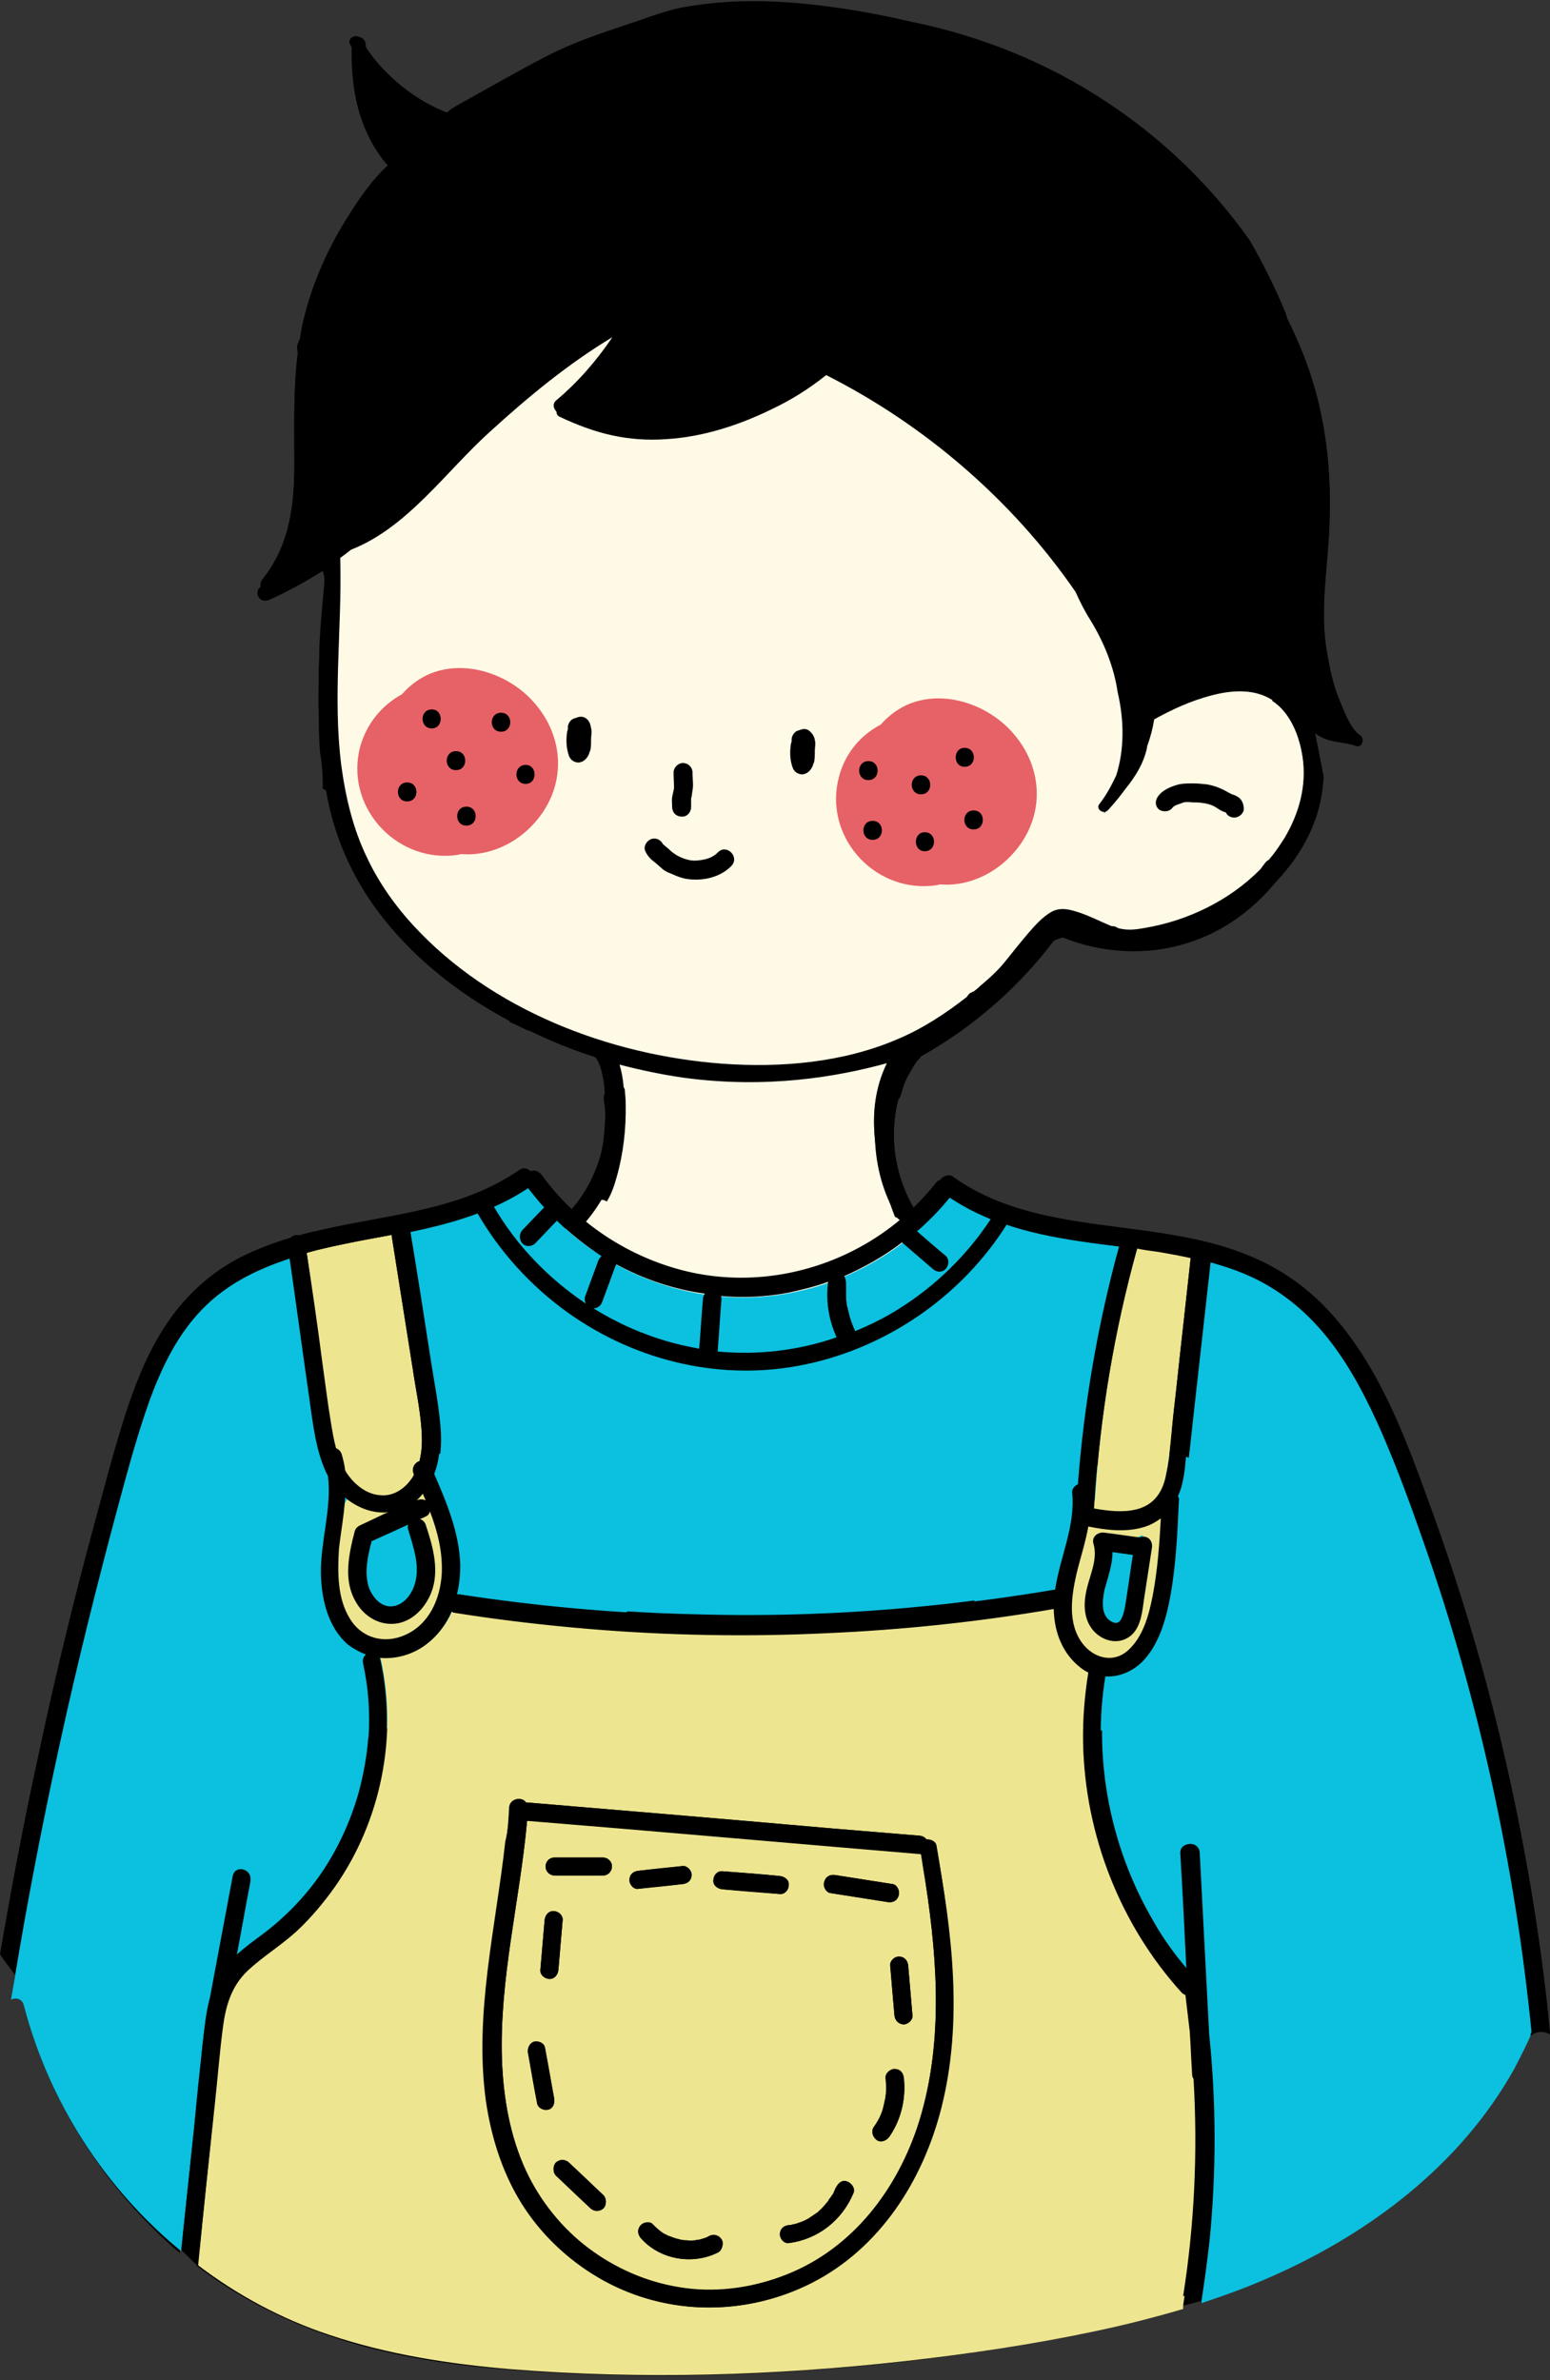
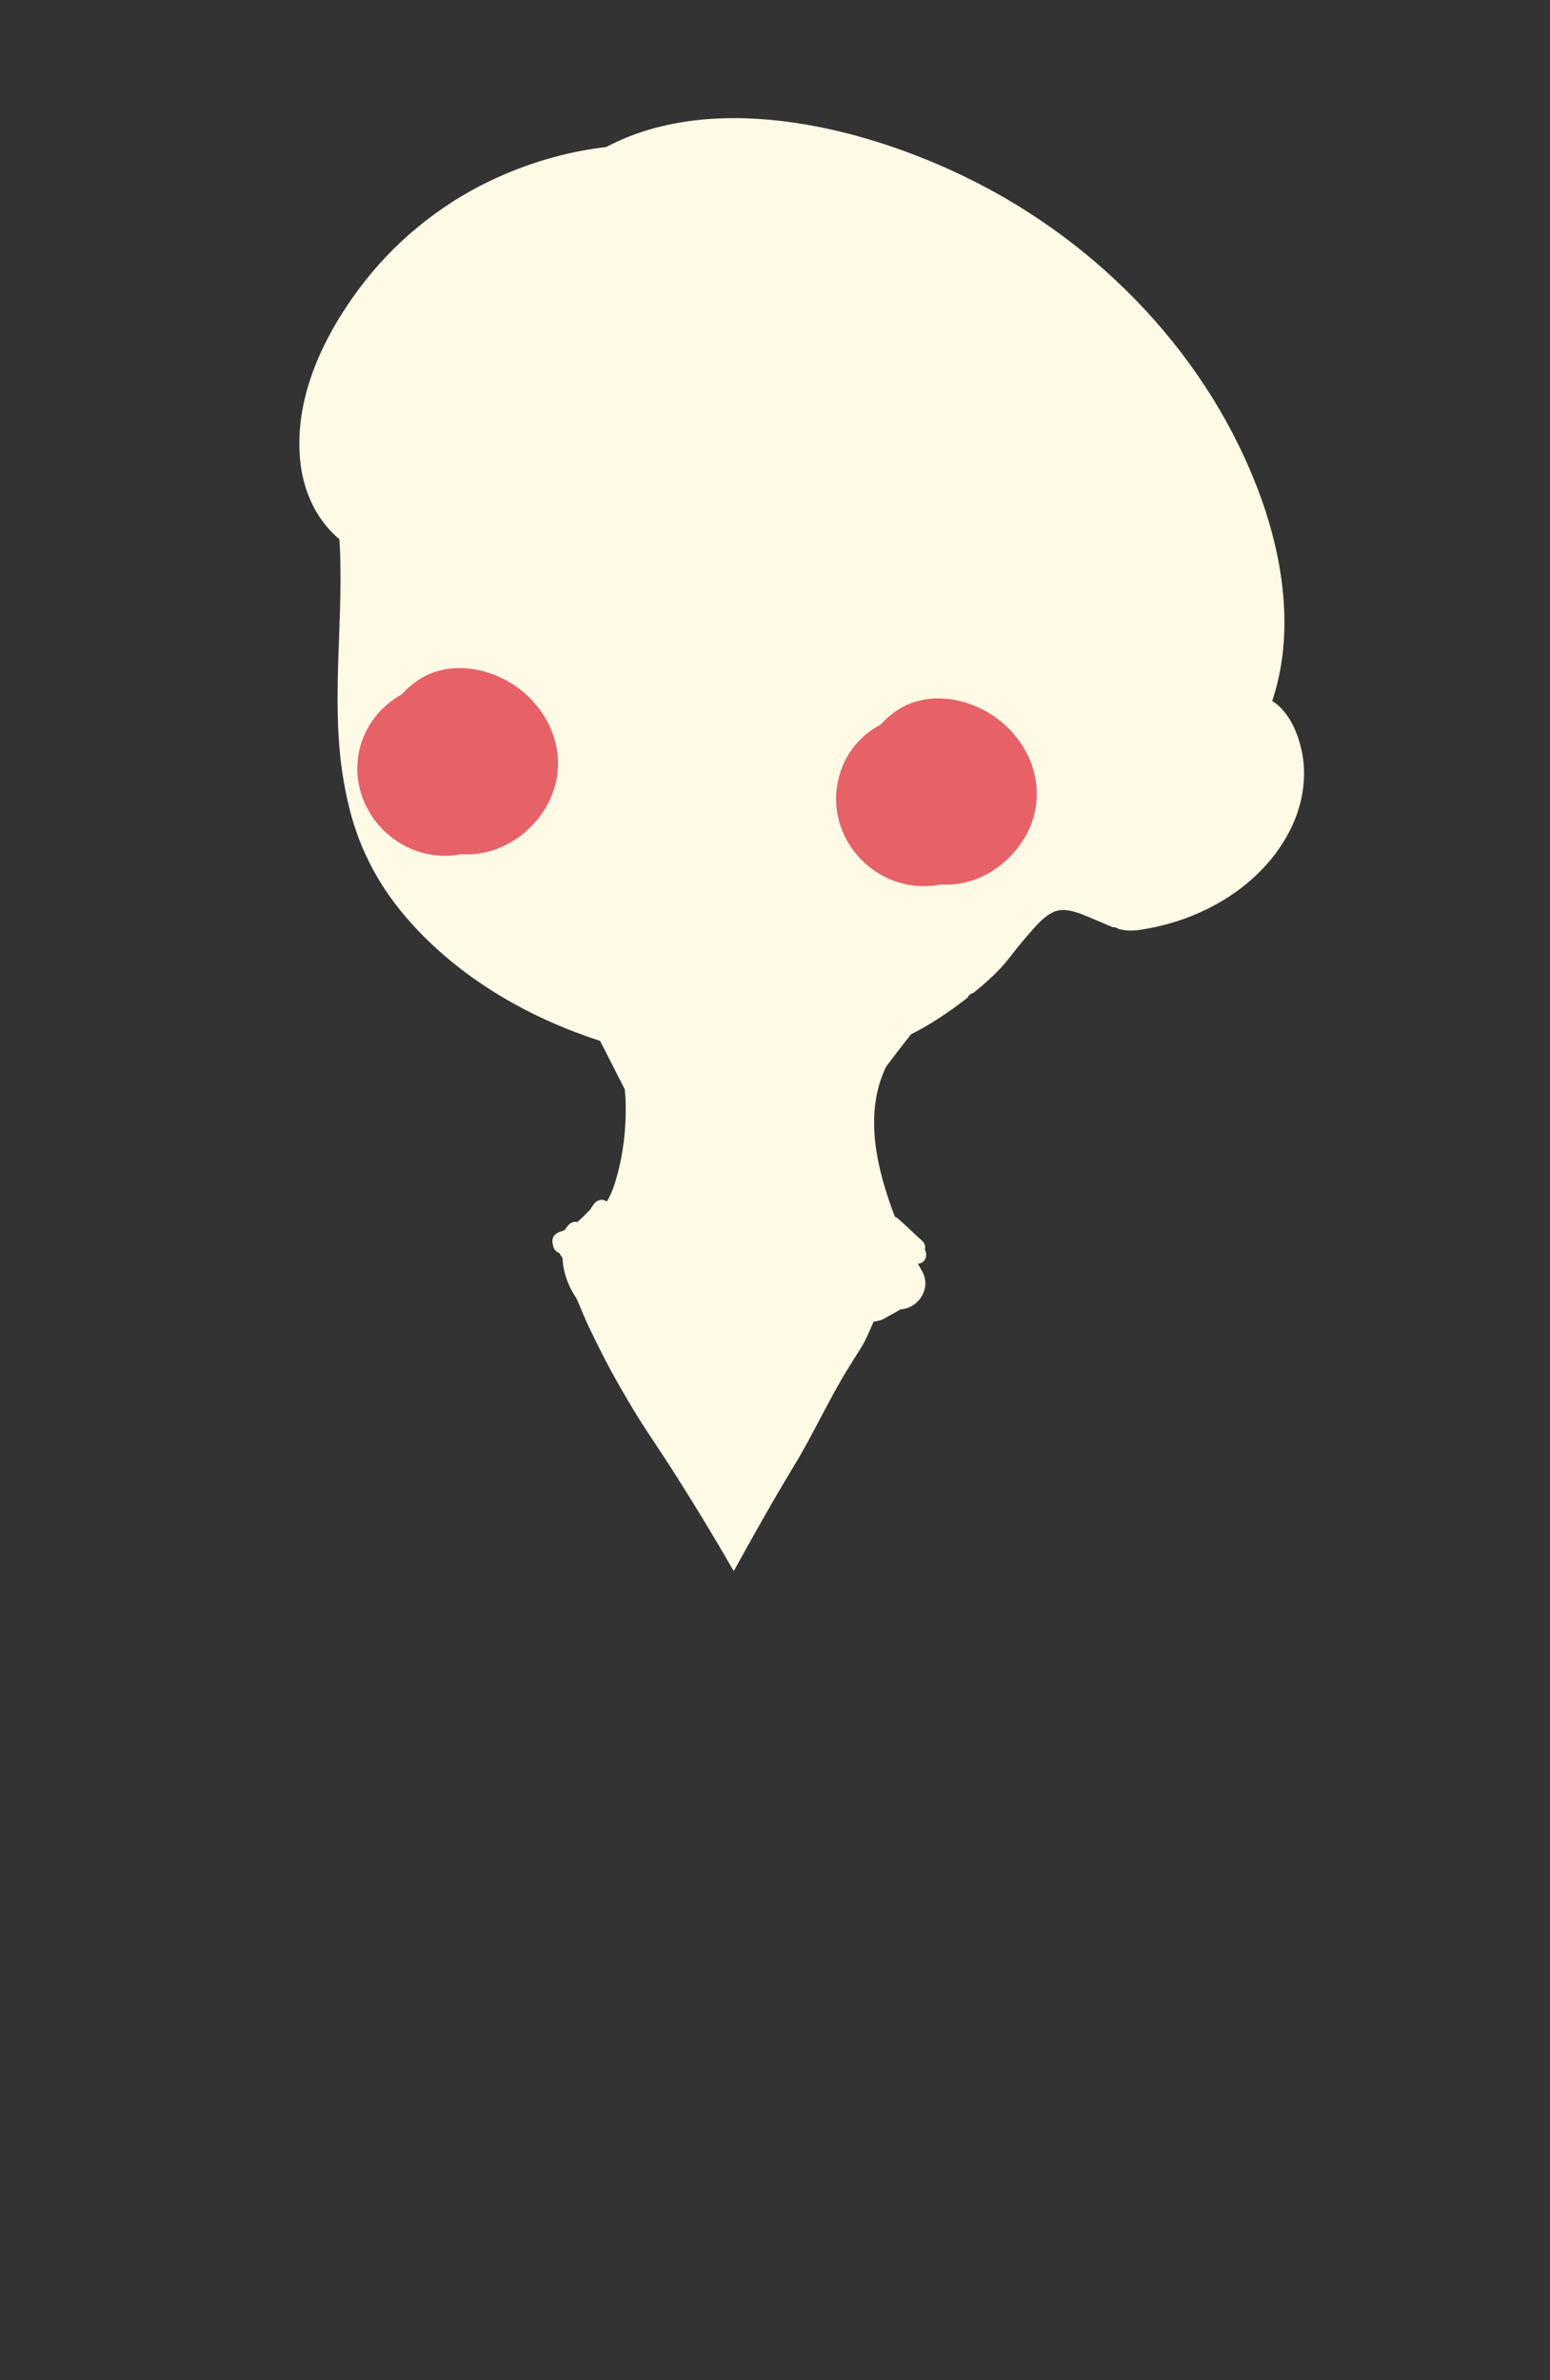
<svg xmlns="http://www.w3.org/2000/svg" fill="#000000" height="501.9" preserveAspectRatio="xMidYMid meet" version="1" viewBox="-0.0 -0.2 327.0 501.9" width="327" zoomAndPan="magnify">
  <rect x="-0.0" y="-0.2" width="327.0" height="501.9" fill="#333333" stroke="none" />
  <g>
    <g id="change1_1">
-       <path d="M327,428.8c-1.3-0.7-2.8-0.8-4.2,0.4c-1,2.3-2.1,4.6-3.4,6.8c-11.3,20.3-30.5,34.7-51.2,43.8c-4.9,2.2-9.9,4-15,5.7 c0-0.2,0.1-0.3,0.1-0.5c-1.3,0.4-2.7,0.8-4,1c0,0.2,0,0.5,0,0.7c-6.1,1.8-12.3,3.4-18.6,4.7c-13.2,2.8-26.6,4.9-40.1,6.4 c-27.5,3.1-55.5,3.9-83.2,1.7c-13-1-26-3-38.4-7.3c-9.9-3.4-19.2-8.3-27.5-14.6c0-0.1,0-0.2,0-0.2c-1-0.9-1.9-1.8-2.7-2.6 c-0.3-0.3-0.5-0.5-0.8-0.8l-0.1,0.9C22.1,461.3,10.3,443,5,422.6c-0.4-1.4-1.8-1.6-2.7-1.1c0.2-1.1,0.4-2.3,0.6-3.4 c0.1-0.6,0.2-1.3,0.3-1.9c-0.6-0.9-1.3-1.8-2-2.6c-0.4-0.5-0.7-1.1-1.1-1.6c2.3-13.4,4.8-26.8,7.7-40.1c3.6-17.1,7.7-34.1,12.3-51 c2.1-7.8,4.1-15.5,6.6-23.2c2.2-6.7,5-13.4,9-19.3c3.9-5.6,8.9-10.1,14.8-13.2c3.5-1.8,7.2-3.2,10.9-4.3c0.2-0.2,0.5-0.4,0.8-0.5 c0.3-0.1,0.6-0.1,0.9,0c1.8-0.5,3.6-0.9,5.4-1.3c12.4-2.8,25.7-3.8,37-10c1.4-0.8,2.8-1.6,4.1-2.5c0.9-0.6,1.8-0.3,2.3,0.3 c0.9-0.4,1.8,0,2.4,0.8c1.9,2.6,4,5,6.3,7.1c3.1-3.5,5.3-7.8,6.4-12.3c0.4-1.9,0.6-3.8,0.7-5.7c0-0.5,0.1-1,0.1-1.5 c0-1.2-0.1-2.3-0.3-3.5c-0.1-0.6,0-1.1,0.2-1.6c-0.1-0.7-0.1-1.4-0.2-2.1c-0.2-1.2-0.4-2.4-0.8-3.5c-0.2-0.6-0.2-0.6-0.6-1.2 c-0.1-0.2-0.2-0.4-0.4-0.6l0,0c-0.1-0.1-0.1-0.1-0.2-0.2c-4.8-1.5-9.4-3.4-13.9-5.6v0.1c-1.4-0.6-2.7-1.3-4.1-1.9 c0-0.1,0-0.1,0-0.2c-10.9-5.8-20.9-13.7-28.2-23.7c-3.7-5.1-6.6-10.7-8.5-16.7c-0.9-2.7-1.5-5.4-2-8.2c-0.2-0.1-0.4-0.2-0.7-0.4 c0.1-2.6-0.2-5.4-0.6-7.9c-0.1-1.7-0.2-3.4-0.2-5.1c0,0,0,0,0,0l0-0.6c0-0.3,0-0.7,0-1c0-1-0.1-2-0.1-3v-0.9c0-4,0.1-7.9,0.2-11.9 c0.2-4.2,0.6-8.3,1-12.5c0.1-1.2,0-2.2-0.4-3c-3.6,2.3-7.4,4.4-11.2,6.1c-1.8,0.8-3.4-1.5-1.8-2.7c-0.1-0.5,0-1.1,0.4-1.6 c6-7.5,6.8-16.5,6.7-25.7c0-7.3-0.2-14.6,0.7-21.8c0-0.6-0.1-1.2-0.1-1.8c0.1-0.2,0.1-0.3,0.2-0.5c0.1-0.3,0.3-0.6,0.4-1 c0.1-0.8,0.3-1.6,0.4-2.4c1.7-7.9,5-15.7,9.3-22.6c2-3.2,5.1-8.1,8.9-11.5c-0.8-0.9-1.5-1.8-2.1-2.7c-4.6-6.9-5.7-14.3-5.6-22.4 C74,9.5,73.9,9.3,73.8,9c-0.4-1.1,1-1.9,1.9-1.4C76.4,7.7,77,8.2,77.1,9c0,0.3,0.1,0.5,0.1,0.8c3.9,6,10.5,11.2,17,13.8 c0,0,0.1,0,0.1,0.1c0.2-0.1,0.4-0.3,0.5-0.4c1.3-1,2.8-1.7,4.2-2.5c5.6-3.1,11.1-6.3,16.8-9.2c5.9-3,12.2-5,18.5-7.1 c3.1-1.1,6.2-2.2,9.4-2.9c3.3-0.6,6.6-1,9.9-1.2c6.6-0.4,13.3,0,19.8,0.8c6.5,0.8,12.9,2,19.3,3.5c0,0,0,0,0.1,0 c14.5,3,28.5,8.8,40.8,16.9c11.7,7.7,21.9,17.6,30,29c2.9,5,5.5,10.2,7.7,15.6c0,0,0,0,0,0.1c0.1,0.2,0.2,0.5,0.2,0.7 c1.3,2.6,2.5,5.4,3.6,8.1c5.2,13.4,6.2,27.2,5,41.3c-0.6,7.1-1.4,14.4-0.1,21.4c0.5,2.9,1.2,6.3,2.3,9.1c1,2.3,2.5,6.8,4.6,8.1 c1.1,0.7,0.4,2.6-0.9,2.1c-2.4-0.9-5-0.6-7.3-1.9c-0.5-0.2-0.9-0.5-1.3-0.8c0.6,3,1.2,6,1.8,9.1c0,0.5,0,1.1-0.1,1.6 c-0.5,6.4-3.2,12.4-7.1,17.4c-1,1.3-2.1,2.5-3.2,3.7c-4.8,5.8-11.2,10.3-18.4,12.5c-8.6,2.7-17.9,2.1-26.2-1.2 c-0.7,0.2-1.3,0.4-1.9,0.7c-7.4,9.8-16.8,18-27.5,24.1c-0.1,0.1-0.2,0.1-0.3,0.1c-0.2,0.2-0.4,0.5-0.6,0.7c0,0-0.1,0.1-0.1,0.1 c-0.1,0.1-0.1,0.1-0.2,0.2c-0.2,0.2-0.3,0.4-0.5,0.7c-0.3,0.4-0.6,0.9-0.8,1.3c-0.3,0.5-0.5,0.9-0.8,1.4c-0.1,0.2-0.2,0.4-0.3,0.6 c-0.1,0.1-0.1,0.3-0.2,0.4c0,0,0,0,0,0c0,0,0,0,0,0c-0.4,1-0.7,2-1,3c-0.1,0.4-0.3,0.6-0.5,0.9c-2,7.7-0.8,16,3.2,22.8 c1.7-1.7,3.3-3.4,4.8-5.3c0.2-0.3,0.5-0.4,0.8-0.5c0.5-0.8,1.8-1.3,2.6-0.7c11.8,8.5,26.7,9.5,40.5,11.4c7,1,14.1,2.2,20.8,4.8 c6.9,2.6,13,6.7,18,12.1c10.6,11.4,16.2,26.7,21.5,41.1c6.2,17,11.4,34.3,15.5,51.9c4.1,17.6,7.2,35.4,9.2,53.3 C326.6,424.7,326.8,426.8,327,428.8z" fill="inherit" />
-     </g>
+       </g>
    <g id="change2_1">
      <path d="M77.2,58.8c7.4-9.3,17.2-16.9,28-21.7c7.4-3.3,15-5.4,22.7-6.3c23.4-12.4,56.3-3.9,79.1,8 c27.5,14.3,50.1,39,59.9,68.5c4.3,13.1,5.8,27.5,1.5,40.3c3.9,2.5,5.8,7.6,6.5,12.1c0.8,6-0.7,11.9-3.8,17.1 c-6.2,10.4-17.7,16.9-29.5,18.9c-2.2,0.4-3.7,0.5-5.6,0c0,0,0,0,0,0c-0.4-0.3-0.9-0.4-1.3-0.4c-2.2-0.9-4.4-1.9-6.7-2.8 c-2-0.7-4.1-1.3-6.1-0.2c-1.9,1-3.4,2.8-4.8,4.4c-1.7,1.9-3.3,4-4.9,6c-1.6,1.9-3.4,3.6-5.3,5.2c-0.5,0.4-1,0.8-1.4,1.2 c-0.2,0.1-0.3,0.1-0.5,0.2c-0.4,0.2-0.7,0.5-0.9,0.9c-3.7,2.9-7.7,5.6-11.9,7.7c-1.8,2.3-3.6,4.6-5.3,6.9c-4.7,9.9-2,21.4,1.9,31.6 c0.3,0.1,0.5,0.2,0.8,0.5c1.7,1.5,3.3,3.1,5,4.6c0.5,0.5,0.7,1.2,0.5,1.8c0.2,0.3,0.3,0.7,0.3,1.1c0,0.5-0.2,1.1-0.6,1.4 c-0.3,0.3-0.7,0.5-1.2,0.5c0,0,0,0.1,0.1,0.1c0.3,0.5,0.5,0.9,0.8,1.4c2.1,3.6-0.7,7.9-4.5,8.1c-1,0.6-2.1,1.2-3.2,1.8 c-0.8,0.5-1.6,0.7-2.5,0.8c-0.6,1.4-1.2,2.8-1.9,4.2c-0.9,1.7-2,3.2-3,4.9c-4.3,6.8-7.6,14.2-11.7,21c-4.5,7.4-8.7,14.9-12.9,22.5 c-4.1-7.1-8.4-14.2-12.8-21.1c-2.3-3.6-4.7-7.1-7-10.7c-3.6-5.8-7-11.8-9.9-17.9c-1-2-1.9-4-2.7-6c-0.4-0.9-0.7-1.8-1.3-2.6 c-1.4-2.3-2.3-4.9-2.4-7.5c0-0.1-0.1-0.2-0.1-0.3c0-0.1,0-0.1-0.1-0.2c0,0,0-0.1-0.1-0.1c-0.1-0.2-0.2-0.3-0.3-0.5c0,0,0,0,0-0.1 c-0.6-0.2-1.1-0.7-1.3-1.2c-0.1-0.2-0.1-0.4-0.1-0.5c-0.2-0.4-0.2-1-0.1-1.4c0.2-0.7,0.7-1.1,1.4-1.4c0.1,0,0.2-0.1,0.3-0.1 c0,0,0.1,0,0.1,0c0.2-0.1,0.3-0.2,0.5-0.2c0.1,0,0.1-0.1,0.2-0.1l0.6-0.8c0.5-0.7,1.3-1.1,2.1-0.9c0,0,0.1-0.1,0.1-0.1 c0.7-0.6,1.3-1.2,1.9-1.8c0.1-0.1,0.2-0.3,0.4-0.4c0.1-0.1,0.1-0.1,0.2-0.2c0,0,0-0.1,0.1-0.1c0.2-0.4,0.5-0.7,0.7-1.1 c0.6-0.9,1.8-1.3,2.7-0.7c0,0,0.1,0.1,0.1,0.1c1-1.6,1.6-3.4,2.1-5.2c1.4-4.9,2-10.2,1.9-15.3c0-1-0.1-2.1-0.2-3.2l-5.2-10.2 c-14.8-4.8-28.6-12.7-39.1-24c-4-4.3-7.5-9.2-10-14.5c-3-6.1-4.6-12.9-5.5-19.6c-1.8-14.2,0.1-28.5-0.2-42.7c0-1.7-0.1-3.4-0.2-5 c-5.4-4.5-8.1-11.3-8.4-18.3C62.5,81.7,69.4,68.7,77.2,58.8z" fill="#fffae6" />
    </g>
    <g id="change3_1">
      <path d="M177,163.6c-3.3,12.3,7,24.1,19.5,23c0.6-0.1,1.2-0.1,1.8-0.3c7.2,0.6,14.2-3.6,17.9-9.9 c4.2-7.2,3-15.7-2.4-21.9c-5.3-6.2-14.9-9.5-22.6-6c-2.1,1-3.9,2.4-5.4,4.1C181.6,154.8,178.3,158.6,177,163.6z M95.5,180.2 c0.6-0.1,1.2-0.1,1.8-0.3c7.2,0.6,14.2-3.6,17.9-9.9c4.2-7.2,3-15.7-2.4-21.9c-5.3-6.2-14.9-9.5-22.6-6c-2.1,1-3.9,2.4-5.4,4.1 c-4.2,2.3-7.4,6.1-8.8,11C72.7,169.5,83,181.3,95.5,180.2z" fill="#e66267" />
    </g>
    <g id="change1_2">
-       <path d="M194.3,163.3c2.6,0,2.6,4,0,4C191.7,167.3,191.7,163.3,194.3,163.3z M91.1,149.4c-2.6,0-2.6,4,0,4 C93.6,153.4,93.6,149.4,91.1,149.4z M203.5,161.5c2.6,0,2.6-4,0-4C201,157.5,201,161.5,203.5,161.5z M96.2,158.2c-2.6,0-2.6,4,0,4 C98.8,162.2,98.8,158.2,96.2,158.2z M85.9,164.8c-2.6,0-2.6,4,0,4C88.5,168.8,88.5,164.8,85.9,164.8z M205.4,174.7c2.6,0,2.6-4,0-4 C202.8,170.7,202.8,174.7,205.4,174.7z M247.2,170.3c0.4-0.5,0.5-0.5,1.1-0.8c0,0,0,0,0.1,0c0,0,0,0,0,0c0.1-0.1,0.3-0.1,0.5-0.2 c0.3-0.1,0.6-0.2,0.8-0.3c0.5-0.1,1.2-0.1,1.8,0c0.7,0,1.4,0,2,0.1c1,0.1,2.2,0.4,3.1,1c0.6,0.4,1.2,0.8,1.9,1c0,0,0.1,0,0.1,0 c0.3,0.7,1,1.1,1.8,1.1c1,0,2.1-0.9,2-2c-0.1-1.1-0.5-2-1.5-2.5c-0.3-0.2-0.7-0.3-1-0.4c0,0-0.2-0.1-0.2-0.1c0,0,0,0,0,0 c0,0,0,0,0,0c-0.1-0.1-0.2-0.1-0.4-0.2c-1.5-0.9-3-1.5-4.7-1.8c-1-0.1-1.9-0.2-2.9-0.2c-1,0-2,0-3,0.2c-1.5,0.4-3.3,1.1-4.3,2.4 c-0.7,0.9-0.8,2,0,2.8C245,171,246.5,171.1,247.2,170.3z M195.1,179.3c2.6,0,2.6-4,0-4C192.6,175.3,192.6,179.3,195.1,179.3z M183.2,160.3c-2.6,0-2.6,4,0,4C185.8,164.3,185.8,160.3,183.2,160.3z M170.6,153.8c-0.6-0.4-1.4-0.3-2,0c0,0,0,0,0,0 c-0.9,0.1-1.6,1.1-1.6,2c0,0.1,0,0.2,0,0.4c-0.1,0.3-0.2,0.6-0.2,0.9c-0.2,1.5-0.1,3.1,0.4,4.5c0.3,0.9,1,1.4,1.9,1.5 c1.2,0,2-0.9,2.4-1.9c0,0,0,0,0-0.1c0.1-0.3,0.3-0.6,0.3-0.9c0.1-0.7,0.1-1.4,0.1-2.1c0-0.5,0.1-1,0.1-1.5c0-0.4-0.1-0.8-0.2-1.2 C171.5,154.6,171.1,154.2,170.6,153.8z M151.5,179.5c-0.8,0.8-1.6,1.2-2.7,1.5c-1,0.2-2.1,0.4-3.2,0.2c-1.2-0.2-2.6-0.8-3.5-1.5 c-0.5-0.3-0.8-0.7-1.3-1.1c-0.2-0.2-0.4-0.3-0.6-0.5c-0.2-0.2-0.4-0.4-0.2,0c-0.4-1-1.3-1.7-2.5-1.4c-1,0.3-1.8,1.5-1.4,2.5 c0.4,0.9,0.9,1.5,1.6,2.1c0.7,0.5,1.3,1.1,2,1.7c0.7,0.6,1.5,0.9,2.3,1.2c0.8,0.4,1.7,0.7,2.6,0.9c3.4,0.6,7.3-0.2,9.7-2.7 C156.1,180.5,153.3,177.7,151.5,179.5z M98.4,169.9c-2.6,0-2.6,4,0,4C101,173.9,101,169.9,98.4,169.9z M55,123.7 c-0.1-0.5,0-1.1,0.4-1.6c6-7.5,6.8-16.5,6.7-25.7c0-7.3-0.2-14.6,0.7-21.8c0-0.6-0.1-1.2-0.1-1.8c0.1-0.2,0.1-0.3,0.2-0.5 c0.1-0.3,0.3-0.7,0.4-1c0.1-0.8,0.3-1.6,0.4-2.4c1.7-7.9,5-15.7,9.3-22.6c2-3.2,5.1-8.1,8.9-11.5c-0.8-0.9-1.5-1.8-2.1-2.7 c-4.6-6.9-5.7-14.3-5.6-22.4C74,9.5,73.9,9.3,73.8,9c-0.4-1.1,1-1.9,1.9-1.4C76.4,7.7,77,8.2,77.1,9c0,0.3,0.1,0.5,0.1,0.8 c3.9,6,10.5,11.2,17,13.7c0,0,0.1,0,0.1,0c0.2-0.1,0.4-0.3,0.5-0.4c1.3-1,2.8-1.7,4.2-2.5c5.6-3.1,11.1-6.3,16.8-9.2 c5.9-3,12.2-5,18.5-7.1c3.1-1.1,6.2-2.2,9.4-2.9c3.3-0.6,6.6-1,9.9-1.2c6.6-0.4,13.3,0,19.8,0.8c6.5,0.8,13,2,19.3,3.5 c0,0,0,0,0.1,0c14.5,3,28.5,8.7,40.8,16.9c11.7,7.7,21.9,17.6,30,29c2.9,5,5.5,10.2,7.7,15.6c0,0,0,0,0,0.1 c0.1,0.2,0.2,0.5,0.2,0.7c1.3,2.6,2.5,5.3,3.6,8.1c5.2,13.4,6.2,27.2,5,41.3c-0.6,7.1-1.4,14.4-0.1,21.4c0.5,2.9,1.2,6.3,2.3,9.1 c1,2.3,2.5,6.8,4.6,8.1c1.1,0.7,0.4,2.6-0.9,2.1c-2.4-0.9-5-0.7-7.3-1.9c-0.5-0.2-0.9-0.5-1.3-0.8c0.6,3,1.2,6,1.8,9.1 c0,0.5,0,1.1-0.1,1.6c-0.5,6.4-3.2,12.4-7.1,17.4c-1,1.3-2.1,2.5-3.2,3.7c-4.8,5.8-11.2,10.3-18.4,12.5c-8.6,2.7-17.9,2.1-26.2-1.2 c-0.7,0.2-1.3,0.4-1.9,0.7c-7.4,9.8-16.8,18-27.5,24.1c-0.1,0.1-0.2,0.1-0.3,0.1c-0.2,0.2-0.4,0.5-0.6,0.7c0,0-0.1,0.1-0.1,0.1 c-0.1,0.1-0.1,0.2-0.2,0.2c-0.2,0.2-0.3,0.4-0.5,0.7c-0.3,0.4-0.6,0.9-0.8,1.3c-0.3,0.5-0.5,0.9-0.8,1.4c-0.1,0.2-0.2,0.4-0.3,0.7 c-0.1,0.1-0.1,0.3-0.2,0.4c0,0,0,0,0,0c0,0,0,0,0,0c-0.4,1-0.7,2-1,3c-0.1,0.4-0.3,0.6-0.5,0.9c-2,7.9-0.7,16.3,3.5,23.3 c-1.3,0.5-2.6,1.1-3.9,1.6c0-0.1,0-0.1,0.1-0.2c-2.9-4.9-4.4-10.5-4.6-16.2c0,0,0,0,0,0c-0.6-5.5,0-11,2.5-16.1 c-10.5,2.9-25.3,5.4-42.6,3.1c-5-0.7-9.6-1.7-13.8-2.8c0.8,2.6,1,5.5,1,8c0.1,2,0,4.1-0.2,6.1c0,0.7-0.1,1.3-0.2,2 c0,0.2,0,0.3-0.1,0.5c0,0.2-0.1,0.4-0.1,0.5c-0.1,0.7-0.2,1.4-0.3,2l-0.1,0c-1.4,5.9-4.4,11.4-8.7,15.8c-1.1-0.9-2.2-1.7-3.3-2.6 c0.1-0.1,0.1-0.2,0.2-0.2c0.1-0.2,0.3-0.4,0.5-0.6c0.2-0.2,0.4-0.3,0.6-0.3c3.3-3.6,5.7-8.1,6.9-12.9c0.4-1.9,0.6-3.8,0.7-5.7 c0-0.5,0.1-1,0.1-1.5c0-1.2-0.1-2.3-0.3-3.5c-0.1-0.6,0-1.1,0.2-1.6c-0.1-0.7-0.1-1.4-0.2-2.1c-0.2-1.2-0.4-2.4-0.8-3.5 c-0.2-0.6-0.2-0.6-0.5-1.2c-0.1-0.2-0.2-0.4-0.4-0.6l0,0c-0.1-0.1-0.1-0.1-0.2-0.2c-4.8-1.5-9.4-3.4-13.9-5.6v0.1 c-1.4-0.6-2.7-1.3-4.1-1.9c0-0.1,0-0.1,0-0.2c-10.9-5.8-20.9-13.7-28.2-23.7c-3.7-5.1-6.6-10.7-8.5-16.7c-0.9-2.7-1.5-5.4-2-8.2 c-0.2-0.1-0.4-0.2-0.7-0.4c0.1-2.6-0.2-5.4-0.6-8c-0.1-1.7-0.2-3.4-0.2-5.1c0,0,0,0,0,0c0-0.2,0-0.4,0-0.6c0-0.3,0-0.7,0-1 c0-1-0.1-2-0.1-3c0-0.3,0-0.6,0-0.9c0-4,0.1-7.9,0.3-11.9c0,0,0,0,0,0c0.2-4.2,0.6-8.3,1.1-12.5c0.1-1.2,0-2.2-0.4-3 c-3.6,2.3-7.4,4.4-11.2,6.1C54.9,127.3,53.4,124.9,55,123.7z M71.6,124.9c-0.2,10.3-1,20.7-0.3,31c0,0.2-0.1,0.5-0.1,0.7 c0.1,5.6,1,11.3,3.1,16.6c0.1,0.2,0.2,0.5,0.3,0.7c0.7,2.2,1.6,4.4,2.6,6.6c2.6,5.3,6,10.2,10,14.5c16.5,17.8,41.3,27.3,65.1,29.1 c12.4,0.9,25.4-0.2,36.9-5.1c5.3-2.2,10.2-5.4,14.8-9c0.2-0.3,0.4-0.7,0.9-0.9c0.2-0.1,0.3-0.2,0.5-0.2c0.5-0.4,1-0.8,1.4-1.2 c1.9-1.6,3.7-3.2,5.3-5.2c1.6-2,3.2-4,4.9-6c1.4-1.6,2.9-3.3,4.8-4.4c2-1.1,4-0.5,6.1,0.2c2.3,0.8,4.4,1.9,6.6,2.8 c0.5,0,1,0.1,1.3,0.4c0,0,0,0,0,0c1.9,0.5,3.4,0.4,5.6,0c9.1-1.5,18-5.8,24.5-12.4c0.3-0.4,0.6-0.8,0.9-1.2 c0.2-0.3,0.5-0.6,0.9-0.8c1.2-1.4,2.3-3,3.3-4.6c3.1-5.2,4.7-11.1,3.8-17.1c-0.2-1.2-0.4-2.4-0.8-3.6c0-0.1-0.1-0.3-0.1-0.4 c-1.1-3.4-3-6.7-6.2-8.4c-3.7-2-8.3-1.6-12.3-0.5c-4.2,1.1-8.1,2.9-11.9,5c-0.3,1.9-0.8,3.8-1.5,5.7c0,0.1,0,0.1,0,0.2 c-0.7,3.4-2.5,6.2-4.6,8.8c-1.1,1.5-2.3,3-3.7,4.5c-0.1,0.1-0.3,0.2-0.5,0.3c-0.1,0.1-0.2,0.2-0.3,0.3c0-0.1,0.1-0.2,0.1-0.3 c-0.8,0.1-1.7-0.8-1.1-1.6c1.5-1.9,2.6-4,3.6-6.1c1.7-5.4,1.7-11.5,0.3-17.5c-0.8-5.4-2.9-10.6-5.8-15.3c-1.2-1.9-2.2-3.9-3.1-5.9 c-13.3-19.3-31.8-35.2-52.6-45.7c-3.5,2.8-7.3,5.2-11.3,7.1c-6.9,3.4-14.5,5.9-22.3,6.4c-8.3,0.6-15.2-1.2-22.6-4.7 c-0.5-0.2-0.7-0.6-0.7-1.1c-0.7-0.7-0.9-1.8,0.1-2.5c4.5-3.8,8.4-8.3,11.7-13.2c-9.3,5.6-17.8,12.6-25.9,20 c-9.2,8.3-17.4,20.2-29.2,24.8c-0.9,0.7-1.8,1.4-2.7,2c-0.1,1.8-0.2,3.7-0.2,5.5C71.5,123.9,71.5,124.4,71.6,124.9z M184.1,172.9 c-2.6,0-2.6,4,0,4C186.7,176.9,186.7,172.9,184.1,172.9z M110.9,161.1c-2.6,0-2.6,4,0,4C113.4,165.1,113.4,161.1,110.9,161.1z M105.7,150.1c-2.6,0-2.6,4,0,4C108.3,154.1,108.3,150.1,105.7,150.1z M143.8,172c1.1,0.1,2-0.9,2-2c0-0.6,0-1.2,0-1.8 c0.1-0.4,0.2-0.7,0.2-1.1c0.1-0.6,0.2-1.1,0.2-1.7c0-0.9-0.1-1.8-0.1-2.7c0-1.1-0.9-2-2-2c-1.1,0-2,1-2,2c0,1.1,0.1,2.2,0.1,3.3 c-0.1,0.6-0.3,1.3-0.4,1.9c-0.1,0.7,0,1.3,0,2C141.8,171.2,142.7,172,143.8,172z M123.5,151.2c-0.6-0.4-1.4-0.3-2,0 c-0.9,0.1-1.7,1-1.7,2c0,0.1,0,0.3,0,0.4c-0.1,0.3-0.2,0.6-0.2,0.9c-0.2,1.5-0.1,3.1,0.4,4.6c0.3,0.9,1,1.4,1.9,1.5 c1.2,0,2-0.9,2.4-1.9c0,0,0-0.1,0-0.1c0.1-0.3,0.3-0.6,0.3-0.9c0.1-0.7,0.1-1.4,0.1-2.1c0-0.5,0.1-1,0.1-1.5c0-0.4-0.1-0.8-0.2-1.2 C124.4,152,124.1,151.6,123.5,151.2z" fill="inherit" />
-     </g>
+       </g>
    <g id="change4_1">
-       <path d="M323.2,428.4C323.2,428.4,323.2,428.4,323.2,428.4c-1.1,2.6-2.4,5.1-3.7,7.6 c-11.3,20.3-30.5,34.7-51.1,43.8c-4.9,2.2-9.9,4-15,5.7c0.7-4.5,1.3-8.9,1.8-13.4c1.4-14.4,1.4-28.9-0.1-43.3l-2-38.3 c-0.1-2.5-3.9-2.5-3.8,0c0.4,8.2,0.8,16.5,1.3,24.7c-2.8-3.3-5.3-6.7-7.4-10.5c-7-12-10.8-26-10.7-40c-0.9,0.1-1.9-0.1-2.8-0.4 c-7.2-2.7-9-7.9-8.5-13.7c-2.3,1.3-4.6,2.5-7.2,3.5c-7.8,3.1-13.8-7.1-10.3-13.4c0.6-1.1,1.3-2.2,1.9-3.4c-3.2,0.4-6.4,0.8-9.6,1.1 c-16.5,1.7-33.1,2.3-49.7,1.8c-4.6-0.1-9.2-0.3-13.8-0.6c-18.5,8.3-36.7,17.4-54.8,26.6c-0.3,3.9-1,7.7-2,11.5 c-2.2,7.8-6,15.3-11.2,21.4c-2.7,3.2-5.7,6-9,8.5c-1.9,1.4-3.8,2.8-5.6,4.4c1-5.2,1.9-10.4,2.9-15.6c0.5-2.5-3.2-3.5-3.7-1 c-1.6,8.5-3.2,17-4.8,25.6c-0.9,3.3-1.2,6.8-1.6,10.2c-0.6,5.6-1.2,11.1-1.7,16.7l-2.8,26.6C22.1,461.3,10.3,443,5,422.6 c-0.4-1.4-1.8-1.6-2.7-1.1c0.2-1.1,0.4-2.3,0.6-3.4c2.8-17.1,6.1-34.1,9.8-51c3.7-16.9,7.9-33.7,12.4-50.4c2-7.4,4-14.8,6.6-22 c2.4-6.4,5.4-12.7,9.9-17.7c5.3-6,12.2-9.5,19.6-11.9c1.4,9.7,2.7,19.4,4.1,29.1c0.8,5.6,1.3,11.8,4,16.8c0.1,1,0.2,2,0.2,3 c2.8-0.8,5.5-1.5,8.3-2.1c4.9-2.1,9.9-4,15.1-5.6c0.2-2,0.2-4,0-6c-0.4-4.6-1.3-9.1-2-13.6c-1.4-9-2.8-18.1-4.3-27.1 c8.7-1.8,17.4-4.3,24.9-9.3c4.4,6,10,11.1,16.3,14.9c11.6,7,25.4,9.8,38.7,7.3c13.1-2.4,25.4-9.7,33.9-20.2c1.1,0.7,2.1,1.4,3.3,2 c10.1,5.6,21.5,7,32.7,8.4c-4.1,14.8-6.9,30.1-8.3,45.4c2.9,0.3,5.7,1.4,7.7,3.6c1.1-0.7,2.4-1.1,3.6-1.2c2.4-3.7,7.4-5,11.4-3.3 c0.1-0.6,0.1-1.2,0.2-1.7l0.9-8.2l3.5-31.3c3.2,0.9,6.4,1.9,9.5,3.4c6.5,3.1,11.9,7.7,16.3,13.4c4.5,5.8,8,12.6,10.9,19.3 c3.3,7.6,6.2,15.4,8.9,23.3c5.8,16.8,10.6,33.9,14.5,51.3C318.7,393.7,321.4,411,323.2,428.4z" fill="#0cc0df" />
-     </g>
+       </g>
    <g id="change5_1">
-       <path d="M231.7,351.8c6.2,0.6,11.3-5.5,13.4-10.7c2.8-6.9,2.4-15.4,2.2-22.7c0-1.8-1.4-3.1-3-3.2 c0.8-1.2,1.4-2.6,1.7-4.2c0.9-4.6,1.1-9.5,1.7-14.2c0.6-5.1,1.1-10.2,1.7-15.4c0.6-5.4,1.2-10.9,1.8-16.3c-2.3-0.5-4.5-0.9-6.8-1.3 c-1.5-0.2-3-0.4-4.5-0.7c-4.8,17.3-7.8,35.1-8.9,53c-0.3,0.5-0.5,1.1-0.8,1.8c-1,0.8-1.4,2-1.4,3.2 C224.5,332.1,219.4,350.6,231.7,351.8z M240.2,333c-0.7,2.5-3.1,9.6-5.7,10.3c-4.3,1.2-2.9-4-2.8-6.1c0.1-1.8,0.1-3.6,0.3-5.4 c0.2-2.1,0.5-4.2,0.9-6.3c0.9,0.1,1.8,0.2,2.6,0.4c1.3,0.2,2.3-0.5,2.9-1.4c0.9-0.3,1.8-0.6,2.7-1 C241.2,326.7,241.1,329.9,240.2,333z M194.3,390.7c-21.5-1.8-43.1-3.7-64.6-5.5c-6.1-0.5-12.2-1-18.2-1.5c-0.1,0-0.2,0-0.3,0 c-1.5,16.9-5.9,33.5-5.3,50.6c0.3,8,1.7,16.1,5.1,23.4c3,6.4,7.6,12.1,13.2,16.3c5.6,4.2,12.2,7.1,19.1,8.2 c7.1,1.2,14.6,0.3,21.4-2.2c14.2-5.1,24-17.3,28.8-31.5c5.5-16.6,4.4-34.4,1.8-51.4C194.9,394.8,194.6,392.8,194.3,390.7z M114.9,404.7c0.1-1,0.8-2,1.9-1.9c1,0,2,0.9,1.9,1.9c-0.3,3.5-0.6,7-0.9,10.5c-0.1,1-0.8,2-1.9,1.9c-1,0-2-0.9-1.9-1.9 C114.3,411.7,114.6,408.2,114.9,404.7z M115.6,444.6c-0.9,0.2-2.2-0.3-2.3-1.4c-0.6-3.5-1.2-7-1.9-10.5c-0.2-1,0.3-2.1,1.3-2.4 c0.9-0.2,2.2,0.3,2.3,1.4c0.6,3.5,1.2,7,1.9,10.5C117.1,443.3,116.7,444.4,115.6,444.6z M127.3,465.5c-0.8,0.7-1.9,0.7-2.7,0 c-2.4-2.3-4.8-4.6-7.3-6.9c-0.7-0.7-0.7-2.1,0-2.8c0.8-0.7,1.9-0.7,2.7,0c2.4,2.3,4.8,4.6,7.3,6.9C128,463.4,128,464.8,127.3,465.5 z M127.2,395.3H117c-1,0-1.9-0.9-1.9-1.9c0-1.1,0.8-1.9,1.9-1.9h10.2c1,0,2,0.9,1.9,1.9C129.1,394.4,128.3,395.3,127.2,395.3z M132.8,396.2c0-1.1,0.8-1.8,1.9-1.9c3.1-0.3,6.2-0.6,9.3-1c1-0.1,2,1,1.9,1.9c0,1.1-0.8,1.8-1.9,1.9c-3.1,0.3-6.2,0.6-9.3,1 C133.7,398.3,132.7,397.2,132.8,396.2z M151.5,474.8c-5.4,2.7-12.3,1.5-16.3-3c-0.7-0.8-0.8-2,0-2.7c0.7-0.7,2-0.8,2.7,0 c0.4,0.4,0.8,0.9,1.3,1.2c0,0,0.1,0.1,0.1,0.1c0.1,0.1,0.3,0.2,0.4,0.3c0.2,0.2,0.5,0.3,0.8,0.5c0.3,0.2,0.5,0.3,0.8,0.4 c0,0,0.1,0,0.1,0c0,0,0,0,0,0c0.2,0.1,0.3,0.1,0.5,0.2c0.6,0.2,1.1,0.4,1.7,0.5c0.1,0,0.3,0.1,0.4,0.1c0,0,0.1,0,0.1,0 c0.3,0,0.6,0.1,0.9,0.1c0.6,0,1.2,0,1.8,0c0.1,0,0.1,0,0.1,0c0,0,0.1,0,0.1,0c0.1,0,0.3,0,0.4-0.1c0.3-0.1,0.6-0.1,0.9-0.2 c0.7-0.2,1-0.3,1.5-0.6c0.9-0.5,2.1-0.3,2.6,0.7C152.6,473,152.4,474.3,151.5,474.8z M152.4,398.2c-1-0.1-2-0.8-1.9-1.9 c0-1,0.8-2,1.9-1.9c4,0.3,8.1,0.6,12.1,1c1,0.1,2,0.8,1.9,1.9c0,1-0.8,2-1.9,1.9C160.5,398.8,156.4,398.5,152.4,398.2z M180.1,462.2c-2.4,5.8-7.5,9.8-13.6,10.6c-1,0.1-2-1-1.9-1.9c0-1.2,0.8-1.8,1.9-1.9c-0.1,0-0.1,0-0.1,0c0.1,0,0.3,0,0.3,0 c0.1,0,0.3,0,0.4-0.1c0.3-0.1,0.6-0.1,0.9-0.2c0.5-0.2,1-0.3,1.6-0.6c0.1,0,0.2-0.1,0.2-0.1c0.1-0.1,0.3-0.1,0.4-0.2 c0.3-0.1,0.6-0.3,0.8-0.5c0.5-0.3,1-0.7,1.5-1c0,0,0,0,0,0c0,0,0,0,0.1-0.1c0.1-0.1,0.2-0.2,0.3-0.3c0.2-0.2,0.5-0.4,0.7-0.7 c0.4-0.4,0.8-0.9,1.2-1.4c0,0,0,0,0,0c0,0,0,0,0-0.1c0.1-0.1,0.2-0.3,0.3-0.4c0.2-0.2,0.3-0.5,0.5-0.7c0.2-0.2,0.3-0.5,0.4-0.8 c0.1-0.2,0.2-0.3,0.2-0.5c0,0,0.1-0.2,0.1-0.2c0,0,0,0,0,0.1c0.4-0.9,1.3-1.7,2.3-1.4C179.6,460.1,180.5,461.2,180.1,462.2z M175.2,399c-1-0.1-1.6-1.5-1.3-2.4c0.3-1.1,1.3-1.5,2.3-1.4l12.1,1.9c1,0.1,1.6,1.5,1.3,2.4c-0.4,1.1-1.3,1.5-2.3,1.4L175.2,399z M187.6,450.4c-0.6,0.8-1.7,1.3-2.6,0.7c-0.8-0.5-1.3-1.8-0.7-2.7c1.2-1.7,1.8-3,2.3-5c0.1-0.4,0.2-0.9,0.3-1.4c0-0.1,0-0.3,0-0.3 c0-0.3,0-0.5,0.1-0.7c0.1-1,0-2-0.1-3c-0.1-1,1-2,1.9-1.9c1.2,0,1.8,0.9,1.9,1.9C191.2,442.3,190,446.9,187.6,450.4z M190.6,426.7 c-1.1-0.1-1.8-0.9-1.9-1.9c-0.3-3.5-0.6-7-0.9-10.5c-0.1-1,0.9-2,1.9-1.9c1.1,0,1.8,0.9,1.9,1.9c0.3,3.5,0.6,7,0.9,10.5 C192.6,425.7,191.5,426.7,190.6,426.7z M251.9,438.1c-0.2-0.3-0.3-0.6-0.3-1c-0.2-3-0.3-6-0.5-9c-0.3-2.5-0.6-5-0.9-7.6 c0,0,0-0.1,0-0.1c-0.3-0.1-0.6-0.3-0.8-0.5c-12.9-14.2-20.4-33.2-20.8-52.6c-0.1-5,0.3-10,1.1-14.9c-0.6-0.3-1.1-0.6-1.6-1 c-3.9-3-5.6-7.6-5.7-12.4c-15.8,2.7-31.8,4.4-47.9,5.1c-16.7,0.8-33.5,0.5-50.2-0.9c-9.5-0.8-18.9-1.9-28.3-3.4 c-0.2,0-0.5-0.1-0.6-0.3c-1.2,2.8-3.1,5.3-5.7,7.2c-2.8,2-6.2,2.9-9.5,2.6c0,0.1,0.1,0.1,0.1,0.2c3.7,16.5,0,34.4-9.6,48.1 c-2.4,3.4-5.1,6.6-8.1,9.4c-3.3,3-7.1,5.3-10.3,8.3c-3.5,3.3-4.7,7.5-5.3,12.2c-0.7,5.4-1.1,10.8-1.7,16.2 c-1.2,11.3-2.4,22.5-3.5,33.8c8.3,6.3,17.6,11.3,27.5,14.6c12.4,4.2,25.4,6.2,38.4,7.3c27.6,2.2,55.6,1.4,83.2-1.7 c13.4-1.5,26.9-3.5,40.1-6.3c6.2-1.3,12.5-2.9,18.6-4.7c0-0.2,0-0.5,0-0.7C252,470.2,252.8,454.1,251.9,438.1z M198.6,444.3 c-3.9,15.4-13,29.6-27.3,36.9c-13.8,7-30.2,7-43.8-0.5c-6.5-3.6-12.2-8.7-16.4-14.9c-4.6-6.8-7.2-14.8-8.4-23 c-2.5-18.4,2.1-36.5,4.1-54.7c0.3-2.3,0.5-4.7,0.6-7.1c0.1-2,2.7-2.4,3.5-1.1c0.1,0,0.2,0,0.3,0c21.5,1.8,43.1,3.6,64.6,5.5 c6.1,0.5,12.2,1,18.2,1.5c0.7,0.1,1.1,0.4,1.4,0.8c0.9-0.1,2,0.4,2.1,1.4C200.9,407.2,203.2,426.2,198.6,444.3z M90,310.4 c-0.7-1-1.8-1.3-2.8-1.1c0.2-0.7,0.7-1.2,1.3-1.4c0.6-2.3,0.6-4.7,0.4-7c-0.3-4.1-1.2-8.2-1.8-12.3c-1.5-9.5-3-18.9-4.5-28.4 c-2.5,0.5-4.9,0.9-7.4,1.4c-3.5,0.7-7,1.4-10.5,2.4c1.1,7.7,2.2,15.5,3.2,23.2c0.6,4.2,1.1,8.4,1.8,12.6c0.3,1.8,0.6,3.7,1.1,5.5 c0.5,0.2,1,0.6,1.2,1.3c0.3,1.1,0.6,2.2,0.7,3.3c0.1,0.1,0.1,0.3,0.2,0.4c0.6,0.9,1.3,1.8,2.2,2.6c-4.6,6.6-6.4,14.1-4.8,22.1 c1.3,6.5,5.6,13.1,12.9,13.1c7.2,0.1,10.7-7.1,11.7-13.3C96.4,327,94.7,316.7,90,310.4z M84.5,341.9c-6,1.7-8.5-7-8.8-11.2 c-0.3-2.9-0.2-5.9,0.3-8.9c0,0,0,0,0.1,0c0.8-0.3,1.7-0.5,2.5-0.8c0,0,0,0,0.1,0c1.1,0.7,2.6,0.6,3.7,0c1.6-0.9,3.2-1.8,4.8-2.6 c1,2.6,1.9,5.3,2.3,8.1C89.9,330.8,89.7,340.4,84.5,341.9z" fill="#eee590" />
-     </g>
+       </g>
    <g id="change1_3">
-       <path d="M150.5,396.3c0-1,0.8-2,1.9-1.9c4,0.3,8.1,0.6,12.1,1c1,0.1,2,0.8,1.9,1.9c0,1-0.8,2-1.9,1.9c-4-0.3-8.1-0.6-12.1-1 C151.4,398.1,150.4,397.4,150.5,396.3z M135.2,469c-0.8,0.8-0.7,2,0,2.7c4,4.6,10.9,5.8,16.3,3c0.9-0.5,1.2-1.8,0.7-2.7 c-0.5-0.9-1.7-1.2-2.6-0.7c-0.5,0.3-0.8,0.4-1.5,0.6c-0.3,0.1-0.6,0.2-0.9,0.2c-0.1,0-0.3,0-0.4,0.1c0,0-0.1,0-0.1,0c0,0,0,0-0.1,0 c-0.6,0.1-1.2,0.1-1.8,0c-0.3,0-0.6,0-0.9-0.1c0,0-0.1,0-0.1,0c-0.1,0-0.3,0-0.4-0.1c-0.6-0.1-1.2-0.3-1.7-0.5 c-0.2-0.1-0.3-0.1-0.5-0.2c0,0,0,0,0,0c0,0,0,0-0.1,0c-0.3-0.1-0.5-0.3-0.8-0.4c-0.3-0.1-0.5-0.3-0.8-0.5c-0.1-0.1-0.3-0.2-0.4-0.3 c0,0-0.1-0.1-0.1-0.1c-0.5-0.4-0.9-0.8-1.3-1.2C137.2,468.2,135.8,468.3,135.2,469z M190.6,426.7c1,0,2-0.9,1.9-1.9 c-0.3-3.5-0.6-7-0.9-10.5c-0.1-1.1-0.8-1.9-1.9-1.9c-1,0-2,0.9-1.9,1.9c0.3,3.5,0.6,7,0.9,10.5 C188.8,425.8,189.5,426.6,190.6,426.7z M132.8,396.2c0,1,0.9,2.1,1.9,1.9c3.1-0.3,6.2-0.6,9.3-1c1.1-0.1,1.9-0.8,1.9-1.9 c0-1-0.9-2-1.9-1.9c-3.1,0.3-6.2,0.6-9.3,1C133.6,394.4,132.8,395.1,132.8,396.2z M184.3,448.4c-0.6,0.9-0.1,2.1,0.7,2.7 c0.9,0.6,2,0.1,2.6-0.7c2.5-3.5,3.6-8.1,3-12.4c-0.1-1.1-0.8-1.9-1.9-1.9c-0.9,0-2,0.9-1.9,1.9c0.1,1,0.2,2,0.1,3 c0,0.2,0,0.5-0.1,0.7c0,0,0,0.3,0,0.3c-0.1,0.5-0.2,0.9-0.3,1.4C186.1,445.4,185.5,446.7,184.3,448.4z M175.2,399l12.1,1.9 c1.1,0.2,2-0.3,2.3-1.4c0.3-0.9-0.3-2.2-1.3-2.4l-12.1-1.9c-1.1-0.2-2,0.3-2.3,1.4C173.5,397.5,174.2,398.8,175.2,399z M164.5,470.9c0,1,0.9,2.1,1.9,1.9c6.1-0.8,11.3-4.8,13.6-10.6c0.4-1-0.4-2.1-1.3-2.4c-1.1-0.4-2,0.4-2.3,1.4c0,0,0,0,0-0.1 c0,0.1-0.1,0.2-0.1,0.2c-0.1,0.2-0.1,0.3-0.2,0.5c-0.1,0.3-0.3,0.5-0.4,0.8c-0.1,0.3-0.3,0.5-0.5,0.7c-0.1,0.1-0.2,0.3-0.3,0.4 c0,0,0,0,0,0.1c0,0,0,0,0,0c-0.4,0.5-0.8,0.9-1.2,1.4c-0.2,0.2-0.5,0.4-0.7,0.7c-0.1,0.1-0.2,0.2-0.3,0.3c0,0-0.1,0-0.1,0.1 c0,0,0,0,0,0c-0.5,0.4-1,0.7-1.5,1c-0.3,0.2-0.6,0.3-0.8,0.5c-0.1,0.1-0.3,0.1-0.4,0.2c0,0-0.2,0.1-0.2,0.1c-0.5,0.2-1,0.4-1.6,0.6 c-0.3,0.1-0.6,0.2-0.9,0.2c-0.1,0-0.3,0.1-0.4,0.1c0,0-0.2,0-0.3,0c0,0,0.1,0,0.1,0C165.4,469.1,164.6,469.7,164.5,470.9z M117.3,455.8c-0.7,0.7-0.7,2.1,0,2.8c2.4,2.3,4.8,4.6,7.3,6.9c0.8,0.7,1.9,0.7,2.7,0c0.7-0.7,0.7-2.1,0-2.8 c-2.4-2.3-4.8-4.6-7.3-6.9C119.2,455.1,118.1,455.1,117.3,455.8z M230.7,325.4c-0.5-1.6,1-2.6,2.3-2.4c2.5,0.3,5,0.7,7.4,1 c0,0,0,0,0,0c0.4-0.2,0.9-0.2,1.3-0.1c1.1,0.3,1.5,1.4,1.3,2.4l-1.6,10.4c-0.4,2.7-0.6,6-2.7,7.9c-2.3,2-5.4,1.5-7.5-0.4 c-2.4-2.2-2.7-5.5-2.1-8.5C229.7,332.3,231.7,328.8,230.7,325.4z M234.8,341.9c0.7,0.3,1.4,0.1,1.8-0.8c0.6-1.2,0.8-2.8,1-4.1 c0.5-3.1,0.9-6.2,1.4-9.3c-1.4-0.2-2.8-0.4-4.3-0.6c0,2.7-1,5.4-1.7,8C232.5,337.6,232.2,340.8,234.8,341.9z M3.1,416.2 c-0.6-0.9-1.3-1.8-2-2.7c-0.4-0.5-0.7-1.1-1.1-1.6c2.3-13.4,4.8-26.8,7.7-40.1c3.6-17.1,7.7-34.1,12.3-51 c2.1-7.7,4.1-15.5,6.6-23.2c2.2-6.7,4.9-13.4,9-19.3c3.9-5.6,8.9-10.1,14.8-13.2c3.5-1.8,7.2-3.2,10.9-4.3c0.2-0.2,0.5-0.4,0.8-0.5 c0.3-0.1,0.6-0.1,0.9,0c1.8-0.5,3.6-0.9,5.4-1.3c12.4-2.8,25.7-3.8,37.1-10c1.4-0.8,2.8-1.6,4.1-2.5c0.9-0.6,1.8-0.3,2.3,0.3 c0.9-0.4,1.8,0,2.4,0.8c7.4,10.2,18.5,17.4,30.6,20.3c12.2,2.9,25.2,1,36.3-5c6.3-3.4,11.9-8.1,16.4-13.8c0.2-0.3,0.5-0.4,0.8-0.5 c0.5-0.8,1.8-1.3,2.6-0.7c11.8,8.5,26.7,9.5,40.5,11.4c7.1,1,14.1,2.2,20.8,4.8c6.9,2.6,13,6.7,18,12.1 c10.6,11.4,16.2,26.7,21.4,41.1c6.2,17,11.4,34.3,15.5,52c4.1,17.6,7.2,35.4,9.2,53.3c0.2,2,0.4,4,0.6,6c-1.3-0.7-2.8-0.8-4.2,0.4 c0.1-0.2,0.2-0.5,0.3-0.7c0,0,0,0,0,0c-1.7-17.4-4.5-34.7-8.2-51.8c-3.8-17.4-8.6-34.5-14.5-51.3c-2.7-7.8-5.6-15.7-8.9-23.3 c-3-6.8-6.4-13.5-10.9-19.3c-4.4-5.7-9.8-10.3-16.3-13.4c-3-1.4-6.2-2.5-9.5-3.4l-3.5,31.3l-0.9,8.2c-0.3,2.5-0.4,5-1,7.4 c-0.2,0.9-0.5,1.8-0.9,2.6c0.2,0.3,0.3,0.6,0.2,1.1c-0.3,6.7-0.6,13.4-1.8,20c-0.9,4.9-2.4,10.3-6,13.9c-2.2,2.1-5,3.2-7.7,3 c-2.9,17.6,0.7,36.2,9.7,51.5c2.2,3.7,4.7,7.2,7.4,10.5c-0.4-8.2-0.8-16.5-1.3-24.7c-0.1-2.5,3.7-2.5,3.8,0l2,38.3 c1.4,14.4,1.5,28.9,0.1,43.3c-0.4,3.5-0.8,7.1-1.3,10.6c-1.3,0.4-2.7,0.8-4,1.2c2.4-15.1,3.1-30.5,2.2-45.8c-0.2-0.3-0.3-0.6-0.3-1 c-0.2-3-0.3-6-0.5-9c-0.3-2.5-0.6-5-0.9-7.6c0,0,0-0.1,0-0.1c-0.3-0.1-0.6-0.3-0.8-0.5c-12.9-14.2-20.4-33.2-20.8-52.6 c-0.1-5,0.3-10,1.1-14.9c-0.6-0.3-1.1-0.6-1.6-1c-3.9-3-5.6-7.6-5.7-12.4c-15.8,2.7-31.8,4.4-47.9,5.1c-16.7,0.8-33.5,0.5-50.2-0.9 c-9.5-0.8-18.9-1.9-28.3-3.4c-0.2,0-0.5-0.1-0.6-0.3c-1.2,2.8-3.1,5.3-5.7,7.2c-2.8,2-6.2,2.9-9.5,2.6c0,0.1,0.1,0.1,0.1,0.2 c3.7,16.5,0,34.4-9.6,48.1c-2.4,3.4-5.1,6.6-8.1,9.4c-3.3,3-7.1,5.3-10.3,8.3c-3.5,3.3-4.7,7.5-5.3,12.2 c-0.7,5.4-1.1,10.8-1.7,16.2c-1,10.1-2.1,20.1-3.1,30.2c-1.1-0.9-2.3-1.9-3.4-2.9c0,0-0.1-0.1-0.1-0.1l2.4-22.8 c0.6-5.6,1.2-11.1,1.7-16.7c0.4-3.4,0.7-6.9,1.6-10.2c1.6-8.5,3.2-17,4.8-25.6c0.5-2.5,4.1-1.4,3.7,1c-1,5.2-1.9,10.4-2.9,15.6 c1.7-1.6,3.7-3,5.6-4.4c3.3-2.5,6.4-5.3,9-8.5c5.2-6.2,9-13.6,11.2-21.4c2.5-8.9,2.9-18.3,0.9-27.4c-0.2-0.8,0.1-1.5,0.6-1.9 c-1.3-0.5-2.6-1.2-3.8-2.1c-4.2-3.6-5.6-9.6-5.7-15c-0.1-6.8,2.3-13.7,1.5-20.5c-2.6-5-3.2-11.3-4-16.8c-1.4-9.7-2.7-19.4-4.1-29.1 c-7.3,2.4-14.2,5.8-19.6,11.9c-4.5,5.1-7.6,11.4-9.9,17.7c-2.6,7.2-4.6,14.6-6.6,22c-4.6,16.7-8.7,33.5-12.4,50.4 C9,383.3,5.9,399.7,3.1,416.2z M117.5,257.2c-1.5,1.6-3.1,3.2-4.6,4.8c-0.7,0.7-2,0.8-2.7,0c-0.7-0.8-0.7-2,0-2.8 c1.5-1.6,3.1-3.2,4.6-4.8c-1.3-1.4-2.4-2.8-3.6-4.3c-2.3,1.5-4.7,2.8-7.1,4c4.8,8.3,11.6,15.3,19.5,20.6c-0.2-0.4-0.3-0.9-0.2-1.4 c0.9-2.5,1.9-5.1,2.8-7.6c0.1-0.4,0.4-0.7,0.7-1C123.6,262.5,120.4,260,117.5,257.2z M130,266.4c0,0.1,0,0.2-0.1,0.2 c-0.9,2.5-1.9,5.1-2.8,7.6c-0.2,0.5-0.4,0.9-0.9,1.2c-0.3,0.2-0.7,0.3-1,0.3c5,3.1,10.4,5.5,16.1,7.1c2.1,0.6,4.1,1,6.2,1.4 c0.3-3.5,0.5-7,0.8-10.5c0-0.4,0.2-0.8,0.4-1.1C142.2,271.7,135.9,269.6,130,266.4z M174.7,270.1c-2.7,1-5.6,1.7-8.4,2.3 c-4.7,0.9-9.5,1.1-14.2,0.7c0.1,0.2,0.1,0.5,0.1,0.7c-0.3,3.7-0.5,7.3-0.8,11c8.5,0.8,17.1-0.2,25.1-3 C174.8,278.1,174.2,274.1,174.7,270.1z M203.4,254.2c-1.1-0.6-2.2-1.3-3.3-2c-2.1,2.6-4.3,4.9-6.8,7.1c2.1,1.8,4.1,3.6,6.2,5.3 c0.8,0.7,0.7,2.1,0,2.8c-0.8,0.8-1.9,0.7-2.7,0c-2.2-1.9-4.4-3.8-6.5-5.6c-3.8,2.9-7.9,5.2-12.2,7.1c0.3,0.5,0.4,1.1,0.4,1.7 c0,0.1,0,0.1,0,0.1c0,0.1,0,0.2,0,0.3c0,0.2,0,0.4,0,0.6c0,0.5,0,0.9,0,1.4c0,0.5,0,0.9,0.1,1.4c0,0.2,0,0.5,0.1,0.7 c0,0.1,0,0.1,0,0c0,0.1,0,0.3,0.1,0.4c0.2,0.9,0.4,1.8,0.7,2.7c0.3,0.9,0.5,1.3,0.9,2.3c3.2-1.3,6.4-2.9,9.4-4.8 c7.6-4.8,14.2-11.2,19.2-18.8C206.9,256,205.1,255.2,203.4,254.2z M247.7,296.7c0.6-5.1,1.1-10.2,1.7-15.4 c0.6-5.4,1.2-10.9,1.8-16.3c-2.3-0.5-4.5-0.9-6.8-1.3c-1.5-0.2-3-0.4-4.5-0.7c-5,17.9-8,36.3-9.1,54.9c2.9,0.5,6,0.9,8.9,0.2 c3.7-0.9,5.6-3.6,6.3-7.3C247,306.3,247.2,301.4,247.7,296.7z M228.4,346.4c2.4,3.1,6.5,4.2,9.6,1.4c3.2-2.9,4.4-7.5,5.2-11.6 c1-5.3,1.4-10.7,1.7-16.2c-1,0.7-2,1.3-3.2,1.7c-3.9,1.3-8.1,0.8-12.1,0c-0.6,3.4-1.7,6.7-2.5,10 C226,336.6,225.2,342.2,228.4,346.4z M97.1,329.8c0,2.1-0.2,4.2-0.7,6.2c0.2,0,0.3,0,0.5,0c16.3,2.5,32.8,4,49.3,4.4 c16.6,0.4,33.2-0.2,49.7-1.8c8.9-0.9,17.8-2.1,26.7-3.6c1-6.8,4.3-13.4,3.6-20.4c-0.1-0.8,0.5-1.5,1.2-1.8 c1.3-17,4.2-33.8,8.7-50.2c-8-1-16.1-2.1-23.7-4.6c-9.5,15.1-25.2,25.9-42.4,29.5c-17.4,3.7-35.6-0.5-50.2-10.9 c-7.8-5.6-14.4-12.8-19.2-21.2c-4.6,1.7-9.4,2.9-14.2,3.9c1.4,9,2.8,18.1,4.3,27.1c0.7,4.5,1.6,9,2,13.6c0.3,3.6,0.2,7.3-1.1,10.6 C94.3,316.8,96.9,323.1,97.1,329.8z M86.1,321.3c-2.6,1.2-5.2,2.4-7.7,3.5c-0.8,3.1-1.6,6.5-0.6,9.7c0.8,2.2,2.7,4.4,5.2,4 c2.5-0.4,4.2-3,4.7-5.4c0.8-3.6-0.6-7.4-1.6-10.8C86,322,86,321.6,86.1,321.3z M87.9,316.2c0.6-0.3,1.3-0.3,1.9,0 c-0.2-0.5-0.4-0.9-0.6-1.4c-0.4,0.5-0.9,1-1.4,1.5L87.9,316.2z M73.8,341.1c2.5,4.2,7.3,5.4,11.6,3.5c5.1-2.2,7.5-7.6,7.8-13 c0.2-4.6-0.9-8.9-2.5-13.1c-0.1,0.5-0.4,0.9-0.9,1.1c-0.4,0.2-0.8,0.4-1.2,0.5c0.5,0.2,1,0.6,1.2,1.2c1.4,4.2,2.8,9,1.5,13.4 c-1,3.4-3.7,6.7-7.3,7.4c-3.8,0.7-7.3-1.4-9.1-4.8c-2.2-4-1.5-8.6-0.5-12.9c0.2-0.6,0.3-1.3,0.5-1.9c0.3-0.7,0.9-1,1.6-1.3l3.6-1.7 c0.6-0.3,1.2-0.6,1.8-0.8c-3.1,0.3-6.1-0.8-8.6-2.7c-0.2-0.1-0.3-0.3-0.5-0.4c-0.2,3.7-0.9,7.3-1.3,10.9 C71.2,331.6,71.2,336.9,73.8,341.1z M68,287.1c0.6,4.2,1.1,8.4,1.8,12.6c0.3,1.8,0.6,3.7,1.1,5.5c0.5,0.2,1,0.6,1.2,1.3 c0.3,1.1,0.6,2.2,0.7,3.3c0.1,0.1,0.1,0.3,0.2,0.4c1.6,2.5,4.2,4.7,7.2,4.9c2.9,0.3,5.4-1.5,6.9-3.9c0.1-0.1,0.1-0.3,0.2-0.4 c0,0,0-0.1,0-0.1c-0.6-1.3,0.2-2.5,1.2-2.8c0.6-2.3,0.6-4.7,0.4-7c-0.3-4.1-1.2-8.2-1.8-12.3c-1.5-9.5-3-18.9-4.5-28.4 c-2.5,0.5-4.9,0.9-7.4,1.4c-3.5,0.7-7,1.4-10.5,2.4C65.9,271.7,67,279.4,68,287.1z M107.5,381c0.1-2,2.7-2.4,3.5-1.1 c0.1,0,0.2,0,0.3,0c21.5,1.8,43.1,3.6,64.6,5.5c6.1,0.5,12.2,1,18.2,1.5c0.7,0.1,1.1,0.4,1.4,0.8c0.9-0.1,2,0.4,2.1,1.4 c3.1,18.2,5.4,37.1,0.8,55.2c-3.9,15.4-13,29.6-27.3,36.9c-13.8,7-30.2,7-43.8-0.5c-6.5-3.6-12.2-8.7-16.4-14.9 c-4.6-6.8-7.2-14.8-8.4-23c-2.5-18.4,2.1-36.5,4.1-54.7C107.2,385.7,107.4,383.3,107.5,381z M105.9,434.2c0.3,8,1.7,16.1,5.1,23.4 c3,6.4,7.6,12.1,13.2,16.3c5.6,4.2,12.2,7.1,19.1,8.2c7.1,1.2,14.6,0.3,21.4-2.2c14.2-5.1,24-17.3,28.8-31.5 c5.5-16.6,4.4-34.4,1.8-51.4c-0.3-2.1-0.6-4.1-1-6.2c-21.5-1.8-43.1-3.7-64.6-5.5c-6.1-0.5-12.2-1-18.2-1.5c-0.1,0-0.2,0-0.3,0 C109.7,400.5,105.3,417.2,105.9,434.2z M127.2,395.3c1.1,0,1.9-0.9,1.9-1.9c0-1.1-0.9-1.9-1.9-1.9H117c-1.1,0-1.9,0.9-1.9,1.9 c0,1.1,0.9,1.9,1.9,1.9H127.2z M114.9,404.7c-0.3,3.5-0.6,7-0.9,10.5c-0.1,1.1,1,1.9,1.9,1.9c1.1,0,1.8-0.9,1.9-1.9 c0.3-3.5,0.6-7,0.9-10.5c0.1-1.1-1-1.9-1.9-1.9C115.7,402.8,115,403.7,114.9,404.7z M111.4,432.8c0.6,3.5,1.2,7,1.9,10.5 c0.2,1.1,1.4,1.6,2.3,1.4c1.1-0.2,1.5-1.4,1.3-2.4c-0.6-3.5-1.2-7-1.9-10.5c-0.2-1.1-1.4-1.6-2.3-1.4 C111.7,430.7,111.2,431.8,111.4,432.8z" fill="inherit" />
-     </g>
+       </g>
  </g>
</svg>